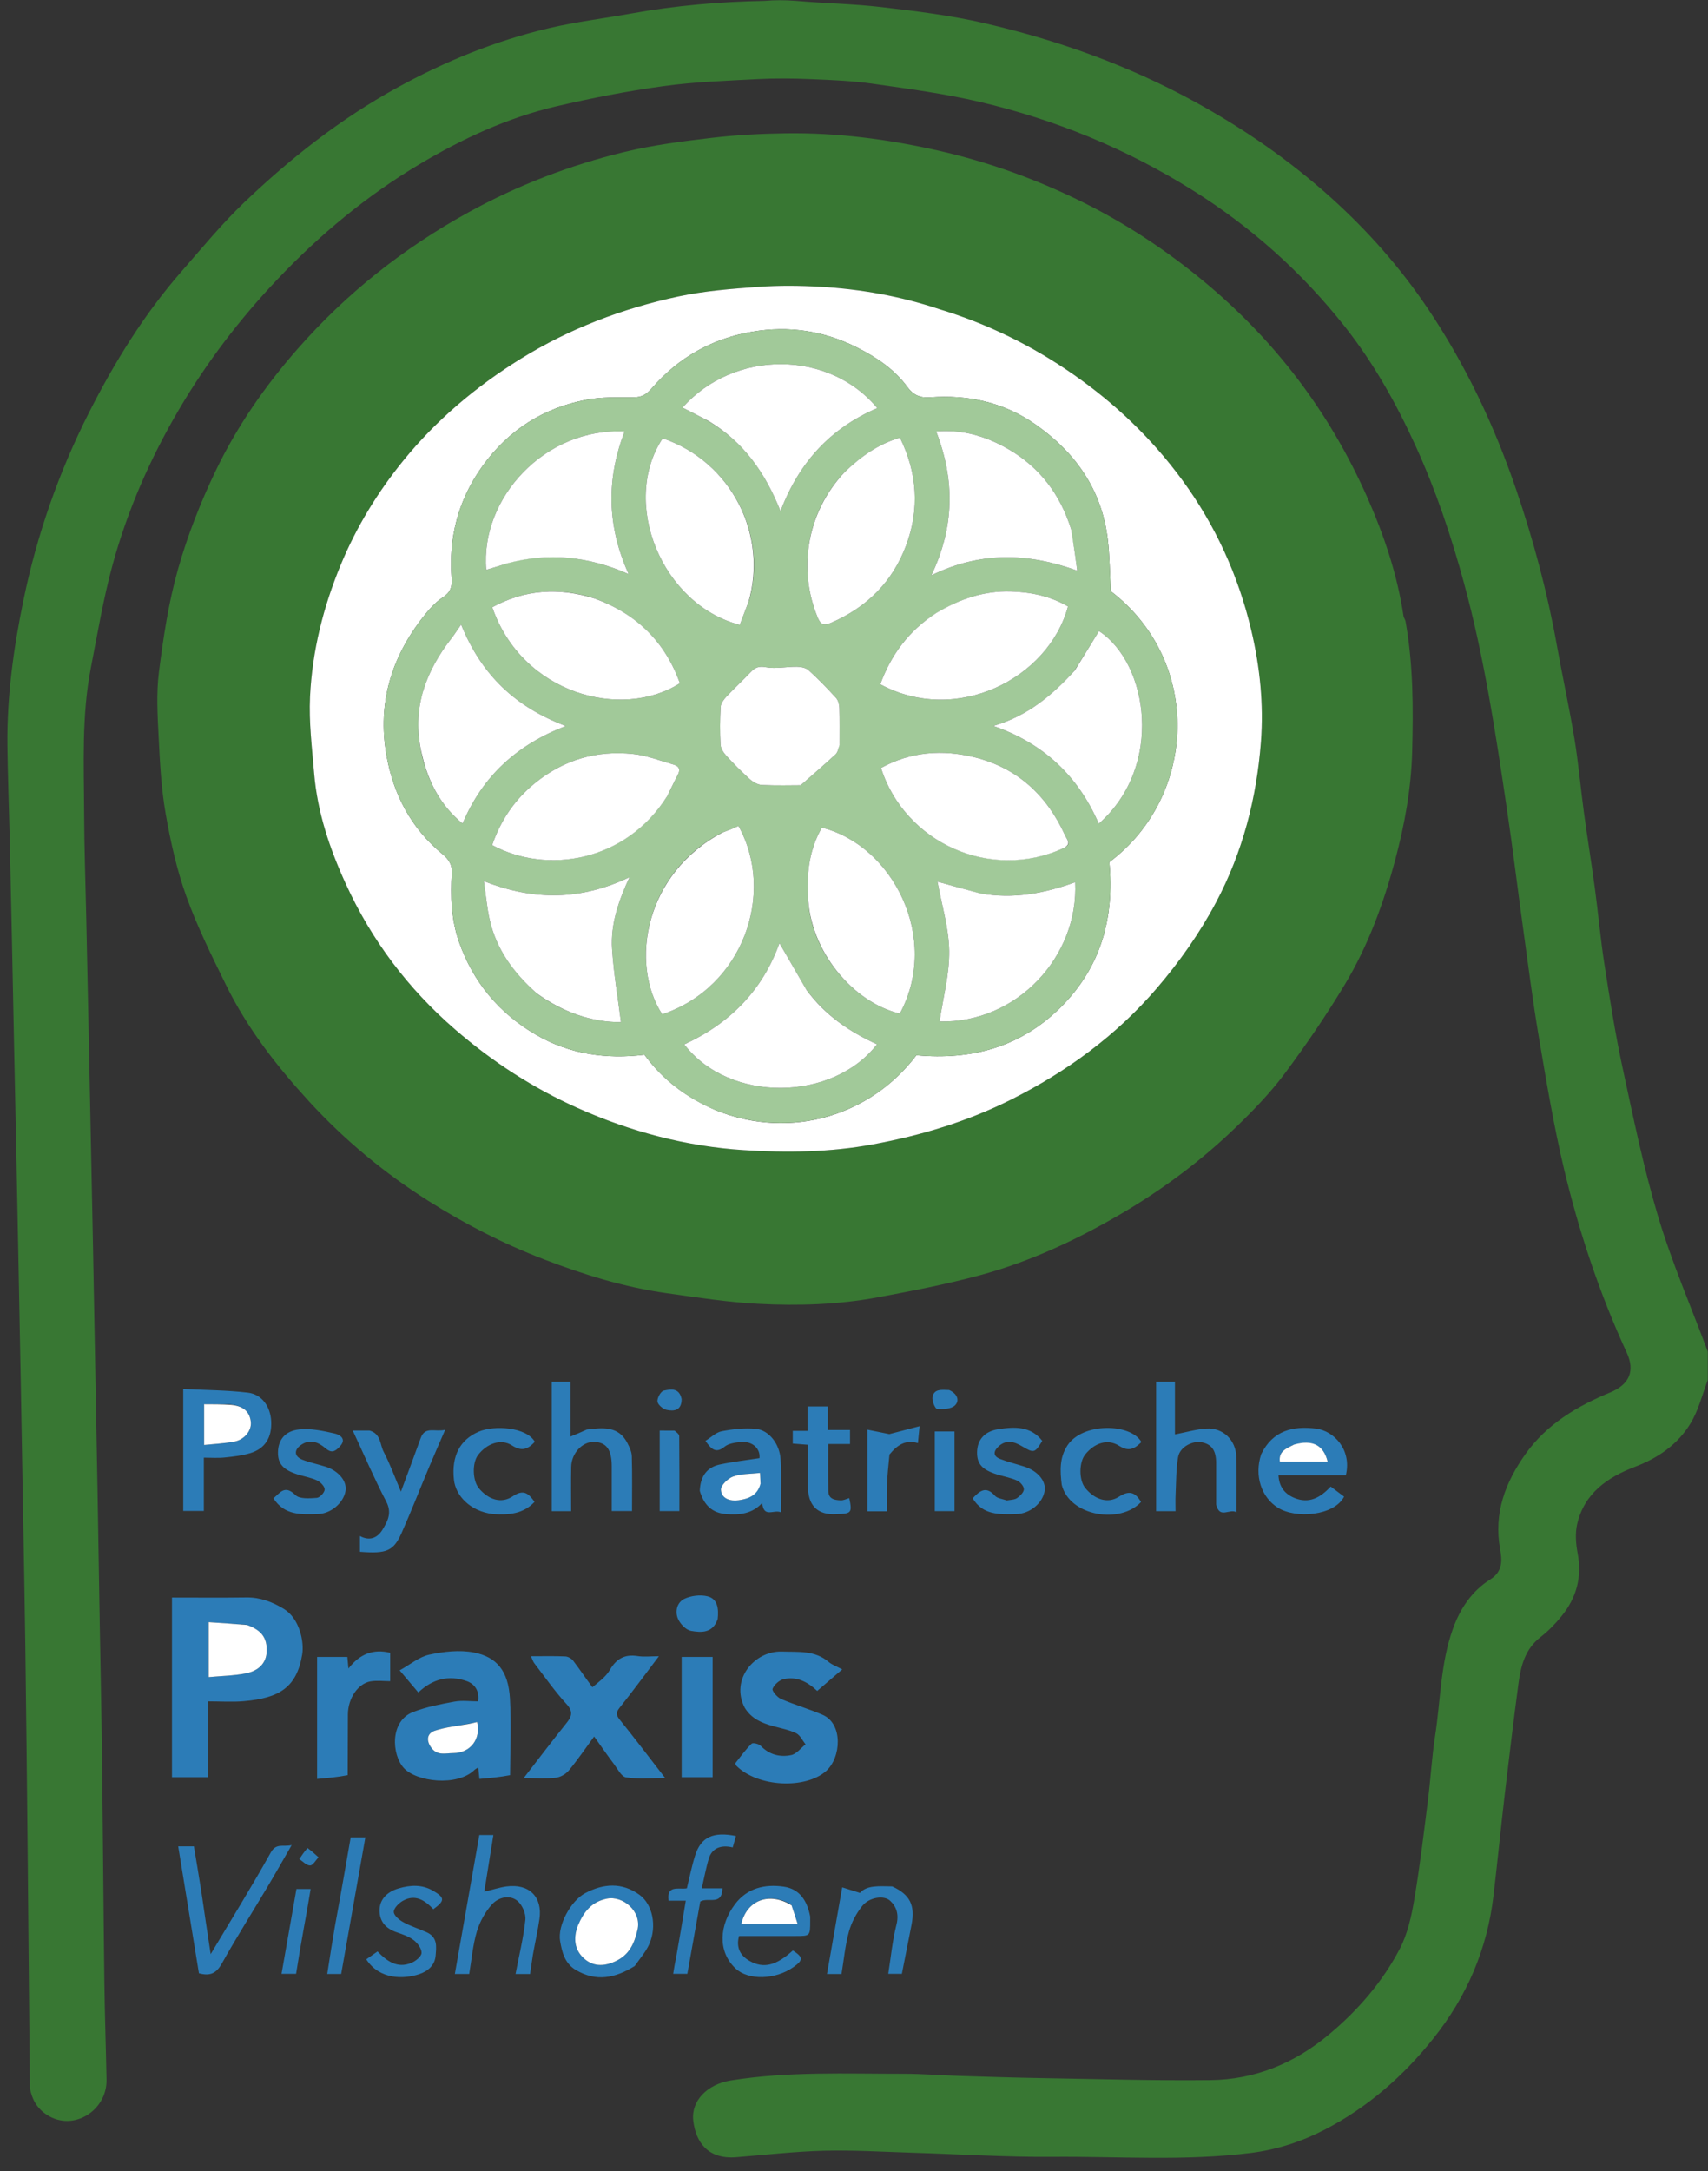
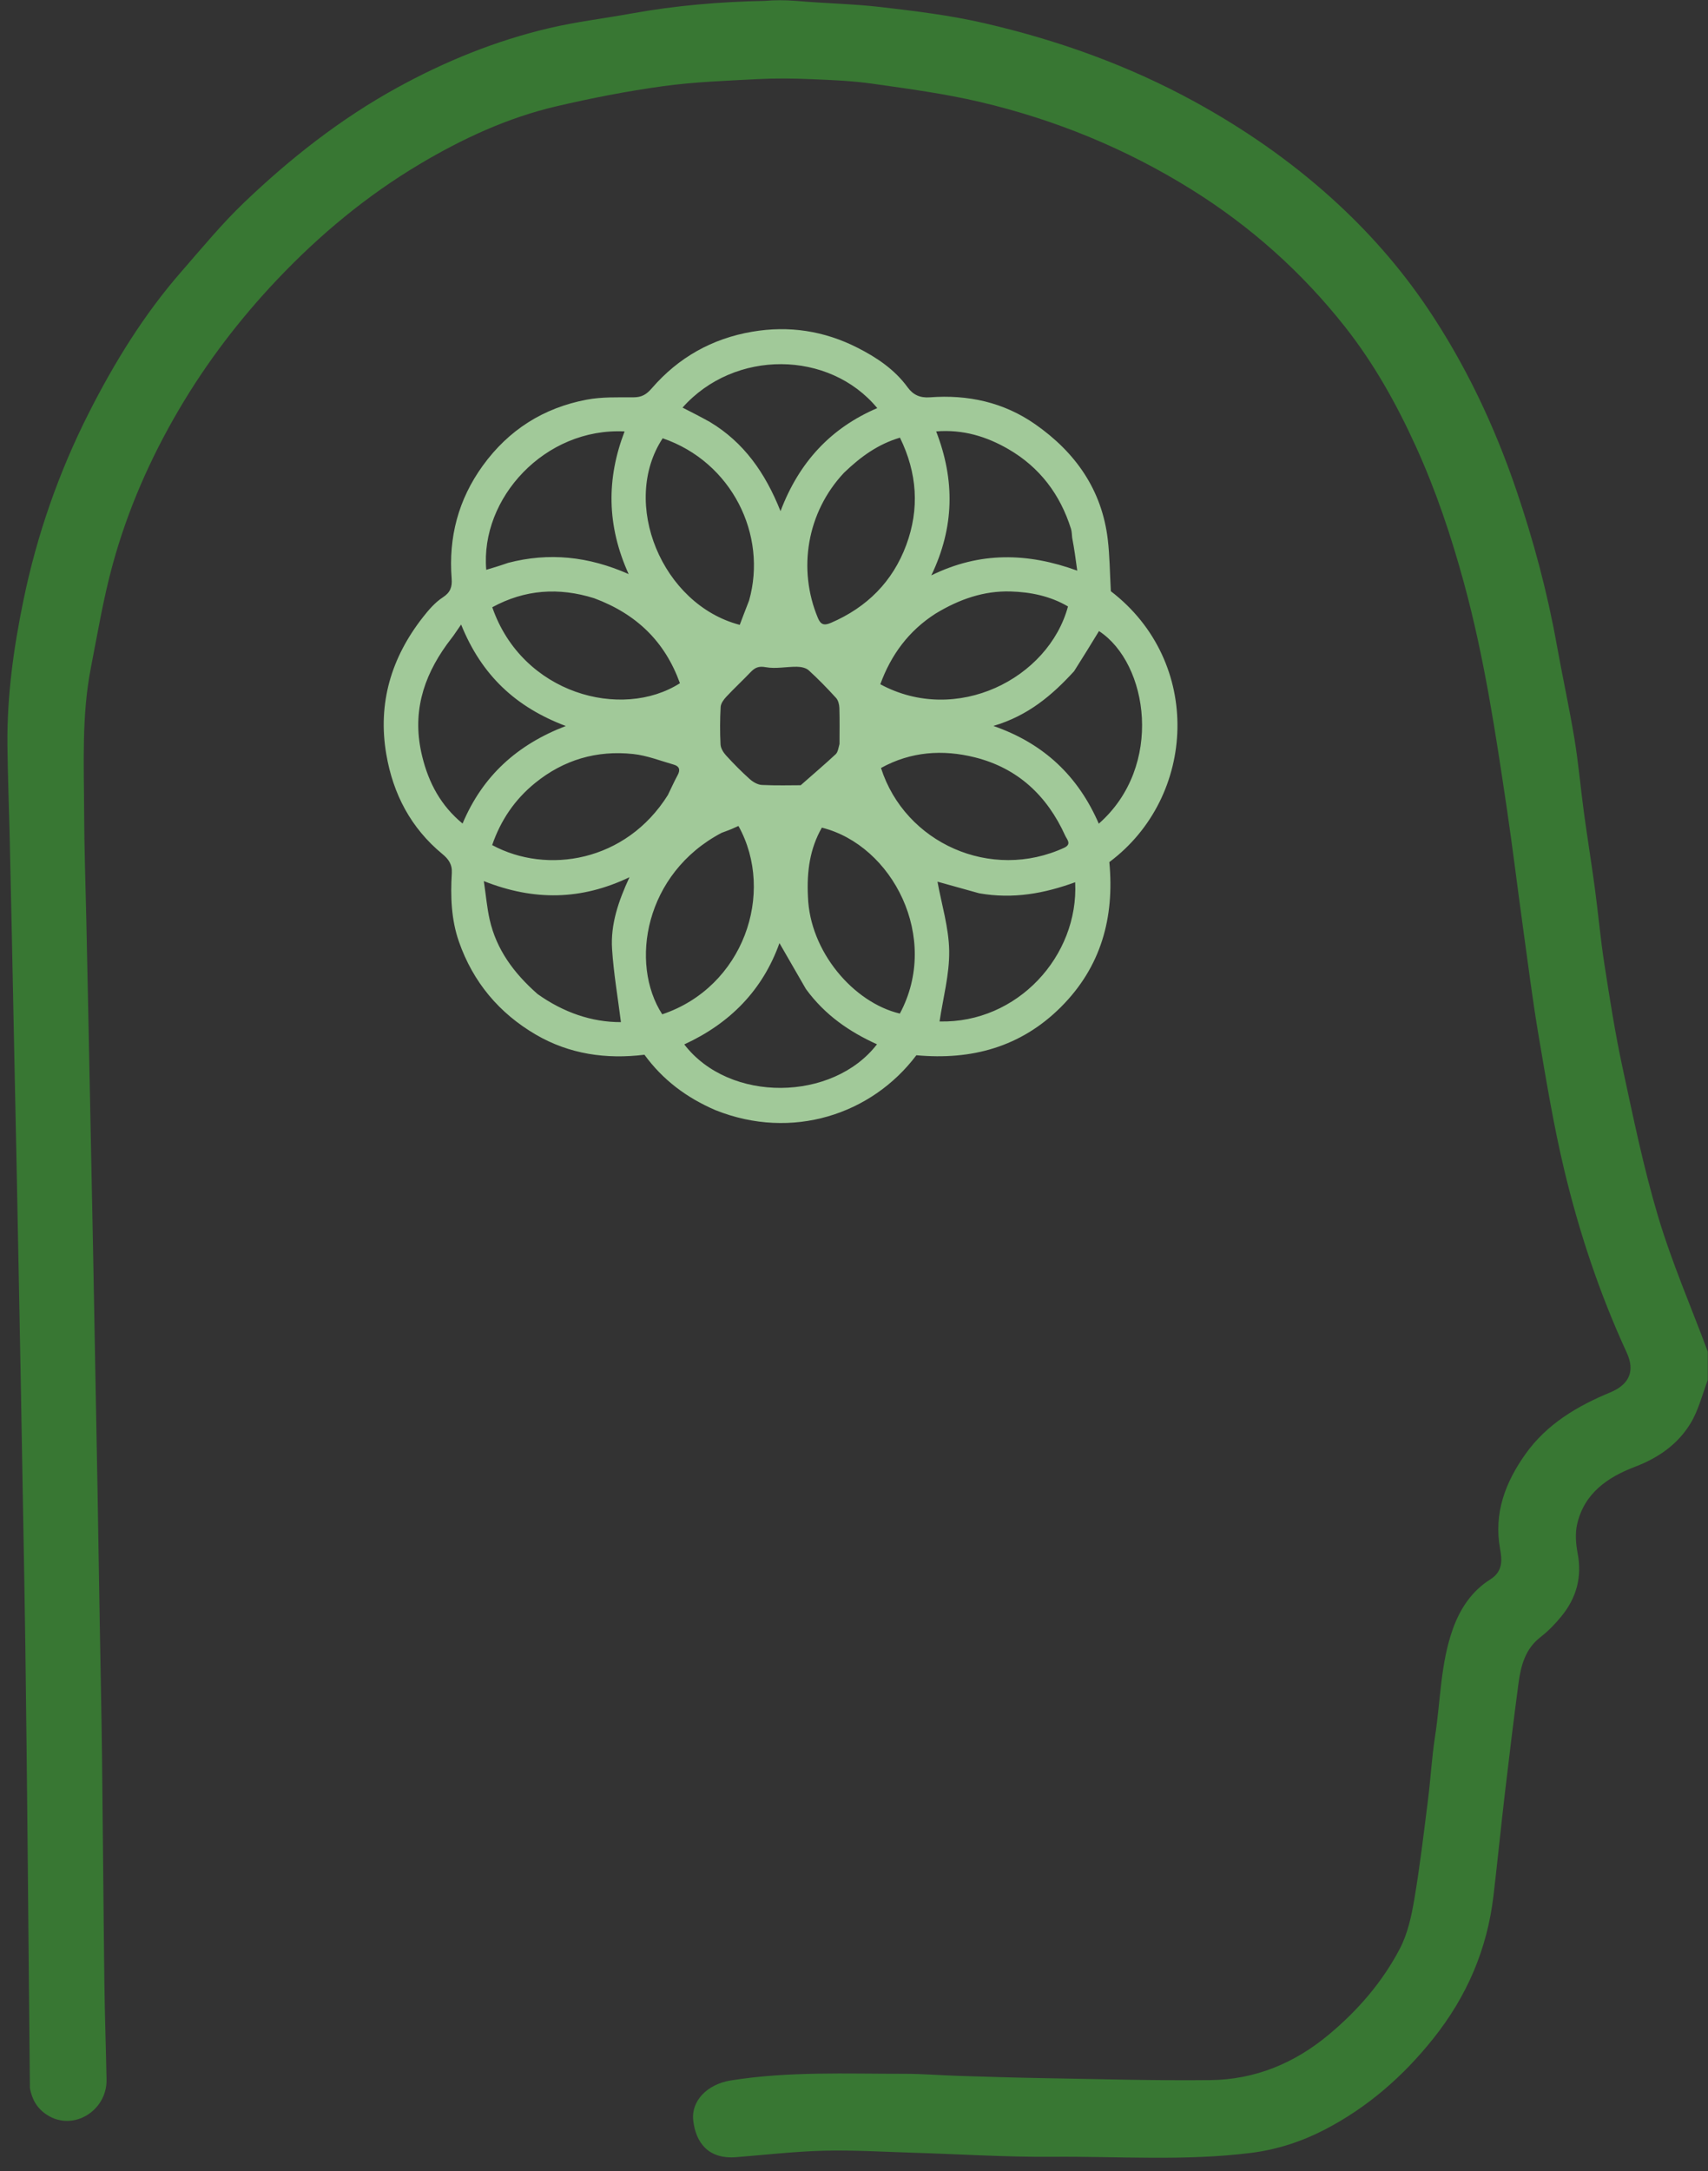
<svg xmlns="http://www.w3.org/2000/svg" width="85" height="108" viewBox="0 0 85 108">
  <rect x="0" y="0" width="85" height="108" fill="#333333" stroke="none" />
  <g fill="none" transform="translate(.368 .011)">
    <path fill="#387733" d="M84.621,68.624 C84.339,69.387 84.149,70.155 83.755,70.798 C83.119,71.84 82.144,72.511 80.987,72.951 C79.622,73.469 78.469,74.273 78.119,75.804 C78.014,76.263 78.056,76.783 78.145,77.253 C78.371,78.434 78.084,79.465 77.343,80.375 C77.034,80.755 76.684,81.118 76.298,81.416 C75.528,82.011 75.316,82.852 75.199,83.732 C74.957,85.55 74.737,87.37 74.523,89.192 C74.324,90.888 74.156,92.588 73.956,94.284 C73.643,96.936 72.638,99.282 70.964,101.381 C69.46,103.267 67.689,104.811 65.563,105.913 C64.423,106.504 63.198,106.908 61.892,107.072 C58.601,107.486 55.302,107.239 52.008,107.266 C49.668,107.285 47.327,107.131 44.986,107.061 C43.536,107.017 42.083,106.926 40.634,106.964 C39.179,107.001 37.728,107.168 36.276,107.285 C34.859,107.4 34.259,106.537 34.132,105.469 C34.015,104.487 34.828,103.657 35.998,103.469 C38.858,103.011 41.742,103.141 44.619,103.138 C45.528,103.137 46.436,103.214 47.345,103.242 C48.739,103.286 50.134,103.33 51.529,103.353 C54.308,103.399 57.087,103.483 59.865,103.452 C62.089,103.426 64.049,102.621 65.772,101.18 C67.219,99.97 68.43,98.571 69.296,96.915 C69.683,96.176 69.872,95.306 70.014,94.472 C70.293,92.83 70.487,91.173 70.696,89.52 C70.83,88.462 70.887,87.394 71.05,86.342 C71.326,84.559 71.317,82.725 71.939,81.001 C72.301,79.993 72.882,79.123 73.797,78.548 C74.427,78.152 74.387,77.594 74.284,77.027 C73.962,75.246 74.548,73.718 75.553,72.306 C76.612,70.82 78.119,69.929 79.766,69.247 C80.715,68.853 81.011,68.187 80.588,67.269 C79.238,64.339 78.221,61.29 77.473,58.161 C76.953,55.984 76.587,53.767 76.211,51.558 C75.901,49.737 75.672,47.901 75.418,46.071 C75.149,44.13 74.914,42.184 74.627,40.246 C74.065,36.458 73.494,32.668 72.483,28.969 C71.852,26.658 71.092,24.388 70.094,22.197 C69.13,20.078 68.002,18.062 66.565,16.242 C64.423,13.529 61.872,11.251 58.932,9.418 C55.663,7.379 52.138,5.937 48.398,5.059 C46.643,4.647 44.844,4.407 43.057,4.153 C42.036,4.008 40.997,3.967 39.965,3.925 C39.085,3.888 38.2,3.879 37.321,3.925 C35.755,4.008 34.18,4.062 32.629,4.276 C30.847,4.521 29.073,4.868 27.32,5.277 C24.894,5.843 22.648,6.885 20.513,8.155 C17.887,9.719 15.554,11.655 13.452,13.868 C11.565,15.854 9.913,18.017 8.522,20.386 C7.105,22.8 5.99,25.344 5.249,28.032 C4.78,29.73 4.491,31.478 4.153,33.21 C3.689,35.598 3.811,38.018 3.819,40.429 C3.825,42.161 3.888,43.892 3.925,45.623 C3.963,47.392 4.001,49.161 4.037,50.93 C4.076,52.792 4.112,54.655 4.15,56.517 C4.187,58.361 4.226,60.204 4.262,62.048 C4.301,64.06 4.337,66.072 4.374,68.084 C4.412,70.096 4.451,72.108 4.486,74.12 C4.525,76.375 4.56,78.63 4.599,80.886 C4.635,83.029 4.683,85.171 4.709,87.314 C4.754,91.066 4.779,94.818 4.826,98.569 C4.846,100.189 4.903,101.807 4.934,103.427 C4.964,104.981 3.267,106.025 1.969,105.18 C1.463,104.851 1.227,104.409 1.12,103.855 C1.113,103.818 1.12,103.78 1.119,103.742 C1.082,99.748 1.047,95.753 1.006,91.758 C0.973,88.456 0.937,85.153 0.893,81.85 C0.864,79.651 0.821,77.452 0.782,75.253 C0.746,73.148 0.709,71.042 0.67,68.937 C0.634,66.981 0.596,65.025 0.558,63.069 C0.521,61.169 0.484,59.269 0.446,57.37 C0.409,55.582 0.371,53.795 0.334,52.007 C0.296,50.163 0.26,48.32 0.221,46.476 C0.185,44.782 0.149,43.088 0.109,41.394 C0.074,39.943 0.016,38.492 0.001,37.041 C-0.023,34.602 0.312,32.194 0.805,29.817 C1.474,26.585 2.558,23.479 4.049,20.534 C5.321,18.024 6.796,15.63 8.657,13.5 C9.679,12.33 10.671,11.121 11.792,10.051 C14.089,7.857 16.576,5.903 19.377,4.361 C21.782,3.037 24.299,2.014 26.965,1.388 C28.313,1.071 29.696,0.907 31.06,0.66 C33.244,0.265 35.446,0.077 37.686,0.033 C38.196,-0.011 38.685,-0.011 39.248,0.033 C40.707,0.16 42.099,0.181 43.476,0.341 C45.198,0.541 46.932,0.753 48.618,1.142 C52.276,1.986 55.792,3.242 59.098,5.055 C61.529,6.388 63.796,7.957 65.853,9.805 C67.685,11.451 69.318,13.297 70.695,15.346 C72.571,18.137 73.998,21.155 75.083,24.335 C75.946,26.867 76.637,29.444 77.109,32.079 C77.389,33.639 77.73,35.189 77.988,36.752 C78.188,37.963 78.292,39.19 78.458,40.407 C78.63,41.675 78.836,42.939 79.006,44.208 C79.172,45.444 79.281,46.688 79.472,47.919 C79.738,49.632 80.004,51.347 80.368,53.041 C80.907,55.544 81.421,58.062 82.153,60.511 C82.834,62.789 83.788,64.985 84.621,67.217 C84.621,67.668 84.621,68.12 84.621,68.624 Z" />
-     <path fill="#387733" d="M69.578,30.883 C69.969,33.062 69.965,35.214 69.91,37.364 C69.863,39.199 69.537,41 69.062,42.773 C68.481,44.943 67.709,47.047 66.549,48.972 C65.629,50.498 64.619,51.977 63.553,53.405 C62.847,54.35 62.013,55.211 61.163,56.033 C59.419,57.719 57.484,59.162 55.386,60.386 C53.176,61.676 50.867,62.751 48.398,63.419 C46.733,63.869 45.032,64.197 43.335,64.514 C41.36,64.883 39.352,64.946 37.353,64.84 C35.837,64.759 34.327,64.524 32.82,64.313 C30.703,64.018 28.676,63.388 26.685,62.622 C24.672,61.848 22.767,60.87 20.946,59.718 C18.753,58.331 16.768,56.686 15.018,54.779 C13.409,53.024 11.944,51.145 10.887,48.996 C10.175,47.547 9.451,46.092 8.907,44.577 C8.43,43.251 8.12,41.852 7.876,40.46 C7.657,39.214 7.592,37.936 7.528,36.669 C7.473,35.585 7.406,34.482 7.542,33.412 C7.76,31.697 8.018,29.968 8.488,28.309 C8.964,26.624 9.614,24.968 10.374,23.389 C11.429,21.196 12.813,19.201 14.428,17.36 C16.868,14.577 19.716,12.327 22.952,10.547 C25.402,9.199 27.994,8.207 30.701,7.55 C32.116,7.207 33.575,7.019 35.024,6.849 C36.252,6.704 37.494,6.638 38.732,6.621 C41.297,6.584 43.818,6.912 46.327,7.48 C48.88,8.059 51.312,8.942 53.637,10.106 C55.71,11.144 57.638,12.421 59.441,13.901 C63.044,16.86 65.784,20.462 67.668,24.71 C68.508,26.605 69.172,28.569 69.479,30.634 C69.489,30.704 69.542,30.767 69.578,30.883 M46.312,15.357 C44.415,14.713 42.458,14.37 40.466,14.253 C39.439,14.193 38.401,14.183 37.376,14.257 C36.042,14.354 34.695,14.457 33.392,14.736 C30.605,15.334 27.961,16.336 25.524,17.849 C23.314,19.222 21.344,20.88 19.706,22.895 C18.428,24.467 17.374,26.188 16.592,28.076 C15.718,30.186 15.17,32.373 15.061,34.642 C15,35.909 15.16,37.19 15.266,38.461 C15.427,40.387 16.039,42.199 16.835,43.94 C18.117,46.745 19.93,49.157 22.274,51.187 C24.127,52.792 26.144,54.1 28.379,55.1 C31.017,56.281 33.782,57.01 36.647,57.195 C38.784,57.334 40.94,57.305 43.079,56.908 C45.473,56.464 47.78,55.771 49.949,54.683 C52.709,53.298 55.171,51.51 57.201,49.144 C58.339,47.818 59.334,46.406 60.15,44.87 C61.476,42.372 62.172,39.681 62.384,36.878 C62.525,35.012 62.333,33.148 61.9,31.326 C61.255,28.609 60.113,26.105 58.457,23.851 C56.951,21.799 55.135,20.064 53.043,18.609 C50.995,17.183 48.787,16.097 46.312,15.357 Z" />
-     <path fill="#2C7CB7" d="M8.19 86.521C8.19 84.151 8.19 81.838 8.19 79.45 9.445 79.45 10.669 79.462 11.894 79.445 12.582 79.436 13.177 79.662 13.755 80.012 14.541 80.49 14.777 81.648 14.671 82.284 14.401 83.912 13.543 84.453 11.762 84.605 11.192 84.654 10.614 84.613 9.986 84.613 9.986 85.273 9.986 85.884 9.986 86.495 9.986 87.111 9.986 87.726 9.986 88.385 9.402 88.385 8.835 88.385 8.19 88.385 8.19 87.794 8.19 87.185 8.19 86.521M11.883 80.802C11.266 80.759 10.649 80.717 10.018 80.674 10.018 81.612 10.018 82.476 10.018 83.406 10.655 83.347 11.264 83.337 11.852 83.224 12.536 83.092 12.883 82.681 12.904 82.139 12.93 81.464 12.658 81.08 11.883 80.802ZM25.016 88.284C24.518 88.381 24.027 88.424 23.491 88.472 23.469 88.253 23.453 88.095 23.433 87.901 23.361 87.947 23.295 87.976 23.247 88.022 22.383 88.865 20.346 88.615 19.723 87.922 19.123 87.256 19.024 85.593 20.192 85.142 20.848 84.889 21.555 84.753 22.25 84.625 22.628 84.556 23.029 84.613 23.428 84.613 23.499 84.093 23.258 83.747 22.859 83.606 21.976 83.294 21.164 83.491 20.45 84.171 20.164 83.832 19.892 83.51 19.521 83.071 20.049 82.78 20.493 82.398 20.996 82.29 21.71 82.137 22.494 82.046 23.201 82.18 24.353 82.397 24.932 83.103 25.01 84.473 25.081 85.722 25.024 86.978 25.016 88.284M22.91 85.735C22.363 85.842 21.798 85.898 21.273 86.072 20.86 86.21 20.842 86.586 21.108 86.935 21.407 87.327 21.815 87.189 22.184 87.187 23.048 87.184 23.576 86.482 23.376 85.641 23.254 85.672 23.132 85.703 22.91 85.735ZM29.114 83.911C29.431 83.643 29.78 83.396 29.976 83.059 30.303 82.496 30.714 82.259 31.36 82.36 31.684 82.41 32.022 82.368 32.423 82.368 31.744 83.263 31.119 84.114 30.461 84.938 30.259 85.191 30.309 85.321 30.493 85.549 31.229 86.46 31.936 87.395 32.734 88.426 32.022 88.426 31.392 88.487 30.786 88.394 30.557 88.359 30.37 87.977 30.188 87.735 29.859 87.299 29.549 86.849 29.2 86.361 28.766 86.951 28.379 87.523 27.94 88.051 27.79 88.232 27.52 88.387 27.289 88.412 26.792 88.467 26.285 88.429 25.694 88.429 26.427 87.483 27.107 86.584 27.814 85.705 28.086 85.366 28.176 85.129 27.823 84.745 27.242 84.112 26.746 83.399 26.22 82.715 26.156 82.631 26.127 82.521 26.056 82.368 26.659 82.368 27.212 82.354 27.763 82.378 27.899 82.384 28.072 82.482 28.157 82.592 28.479 83.013 28.773 83.457 29.114 83.911ZM36.69 84.923C35.971 83.53 37.175 82.089 38.551 82.137 39.361 82.166 40.182 82.065 40.869 82.651 41.044 82.799 41.278 82.878 41.548 83.023 40.987 83.505 40.655 83.79 40.301 84.094 39.811 83.63 39.266 83.359 38.628 83.509 38.41 83.56 38.163 83.783 38.08 83.988 38.04 84.09 38.307 84.41 38.495 84.491 39.174 84.785 39.892 84.989 40.571 85.282 41.6 85.728 41.495 87.418 40.739 88.083 39.716 88.984 37.365 88.885 36.291 87.83 36.255 87.795 36.212 87.707 36.228 87.688 36.487 87.356 36.738 87.014 37.035 86.719 37.097 86.658 37.393 86.725 37.487 86.823 37.917 87.268 38.451 87.401 39.009 87.284 39.272 87.229 39.485 86.937 39.721 86.752 39.568 86.561 39.452 86.294 39.254 86.197 38.9 86.026 38.497 85.954 38.113 85.847 37.554 85.692 37.031 85.485 36.69 84.923ZM16.936 88.284C16.438 88.381 15.948 88.424 15.413 88.472 15.413 86.414 15.413 84.426 15.413 82.402 15.905 82.402 16.401 82.402 16.919 82.402 16.934 82.558 16.948 82.713 16.973 82.979 17.543 82.248 18.208 81.995 19.05 82.197 19.05 82.636 19.05 83.078 19.05 83.61 18.727 83.61 18.392 83.564 18.073 83.619 17.442 83.73 16.952 84.466 16.946 85.258 16.939 86.249 16.943 87.24 16.936 88.284ZM8.751 73.948C8.751 72.328 8.751 70.764 8.751 69.076 9.85 69.132 10.919 69.134 11.974 69.259 12.671 69.342 13.091 69.958 13.128 70.678 13.169 71.481 12.828 72.043 12.089 72.267 11.676 72.392 11.235 72.441 10.803 72.485 10.476 72.519 10.142 72.492 9.776 72.492 9.776 73.397 9.776 74.249 9.776 75.143 9.435 75.143 9.131 75.143 8.751 75.143 8.751 74.773 8.751 74.389 8.751 73.948M11.085 69.835C10.649 69.835 10.213 69.835 9.79 69.835 9.79 70.515 9.79 71.143 9.79 71.861 10.312 71.806 10.804 71.783 11.285 71.695 11.798 71.601 12.167 71.143 12.113 70.7 12.045 70.154 11.688 69.916 11.085 69.835ZM28.836 71.094C29.64 70.994 30.417 70.913 30.853 71.763 30.959 71.968 31.069 72.201 31.075 72.424 31.1 73.318 31.085 74.214 31.085 75.147 30.752 75.147 30.447 75.147 30.076 75.147 30.076 74.406 30.076 73.665 30.076 72.923 30.075 72.093 29.814 71.729 29.202 71.708 28.619 71.687 28.071 72.269 28.058 72.951 28.045 73.676 28.055 74.401 28.055 75.155 27.719 75.155 27.426 75.155 27.089 75.155 27.089 73.032 27.089 70.894 27.089 68.716 27.376 68.716 27.681 68.716 28.027 68.716 28.027 69.6 28.027 70.491 28.027 71.441 28.321 71.32 28.56 71.222 28.836 71.094ZM60.154 74.824C60.154 74.098 60.156 73.425 60.154 72.753 60.152 72.122 59.93 71.809 59.39 71.718 59.034 71.658 58.351 71.913 58.258 72.478 58.156 73.093 58.166 73.727 58.136 74.353 58.124 74.611 58.134 74.869 58.134 75.155 57.798 75.155 57.505 75.155 57.168 75.155 57.168 73.033 57.168 70.896 57.168 68.717 57.452 68.717 57.757 68.717 58.104 68.717 58.104 69.596 58.104 70.486 58.104 71.336 58.655 71.231 59.168 71.074 59.688 71.046 60.496 71.003 61.129 71.613 61.157 72.434 61.188 73.326 61.164 74.221 61.164 75.207 60.811 75.007 60.333 75.56 60.154 74.824ZM62.399 72.316C62.978 71.128 63.993 70.907 65.122 71.047 66.019 71.157 66.914 72.099 66.609 73.368 65.503 73.368 64.387 73.368 63.256 73.368 63.288 73.935 63.561 74.291 64.038 74.491 64.782 74.802 65.349 74.476 65.855 73.929 66.088 74.105 66.305 74.268 66.521 74.43 66.033 75.385 64.123 75.544 63.226 74.981 62.413 74.469 62.035 73.394 62.399 72.316M63.986 71.861C63.649 72.036 63.258 72.167 63.323 72.691 64.12 72.691 64.909 72.691 65.703 72.691 65.504 71.865 64.944 71.576 63.986 71.861ZM34.457 74.144C34.483 73.433 34.8 72.971 35.46 72.831 36.104 72.694 36.76 72.62 37.427 72.516 37.484 72.04 37.067 71.647 36.468 71.715 36.201 71.745 35.887 71.787 35.693 71.946 35.266 72.296 35.037 72.085 34.739 71.657 35.011 71.49 35.261 71.233 35.55 71.178 36.107 71.072 36.693 71.006 37.254 71.06 37.894 71.122 38.433 71.806 38.479 72.573 38.531 73.425 38.491 74.283 38.491 75.208 38.14 75.056 37.632 75.516 37.565 74.742 37.065 75.29 36.437 75.348 35.776 75.299 35.065 75.247 34.661 74.841 34.457 74.144M37.482 73.734C37.474 73.592 37.467 73.45 37.455 73.251 36.974 73.306 36.514 73.285 36.114 73.431 35.854 73.525 35.499 73.871 35.51 74.088 35.532 74.546 35.996 74.665 36.389 74.609 36.863 74.543 37.329 74.384 37.482 73.734ZM18.027 71.145C18.595 71.305 18.535 71.839 18.724 72.199 19.05 72.821 19.289 73.489 19.584 74.182 19.927 73.256 20.256 72.388 20.57 71.514 20.786 70.912 21.285 71.231 21.786 71.106 21.496 71.778 21.237 72.362 20.99 72.95 20.532 74.044 20.102 75.149 19.62 76.232 19.215 77.142 18.873 77.277 17.544 77.173 17.544 76.932 17.544 76.687 17.544 76.389 18.044 76.659 18.425 76.467 18.661 76.084 18.916 75.668 19.151 75.247 18.857 74.683 18.266 73.55 17.76 72.372 17.188 71.145 17.481 71.145 17.73 71.145 18.027 71.145ZM9.648 94.053C9.801 95.108 9.953 96.113 10.116 97.186 11.145 95.462 12.166 93.818 13.108 92.131 13.377 91.648 13.716 91.863 14.147 91.764 13.726 92.492 13.357 93.147 12.972 93.793 12.205 95.081 11.401 96.348 10.67 97.656 10.403 98.133 10.1 98.291 9.532 98.138 9.194 96.068 8.85 93.966 8.5 91.825 8.785 91.825 9.003 91.825 9.281 91.825 9.401 92.535 9.524 93.269 9.648 94.053ZM33.555 86.072C33.555 84.823 33.555 83.63 33.555 82.403 34.083 82.403 34.576 82.403 35.097 82.403 35.097 84.391 35.097 86.365 35.097 88.384 34.618 88.384 34.126 88.384 33.555 88.384 33.555 87.644 33.555 86.886 33.555 86.072ZM26.153 97.21C26.103 97.563 26.056 97.868 26.01 98.175 25.747 98.175 25.527 98.175 25.288 98.175 25.463 97.261 25.683 96.374 25.778 95.474 25.811 95.167 25.614 94.716 25.37 94.526 24.972 94.214 24.428 94.371 24.122 94.705 23.78 95.08 23.509 95.573 23.363 96.06 23.161 96.736 23.104 97.455 22.982 98.171 22.734 98.171 22.515 98.171 22.268 98.171 22.674 95.867 23.079 93.575 23.487 91.26 23.719 91.26 23.937 91.26 24.186 91.26 24.04 92.17 23.894 93.075 23.733 94.082 24.176 93.974 24.498 93.867 24.828 93.821 25.972 93.665 26.637 94.345 26.479 95.439 26.396 96.017 26.266 96.588 26.153 97.21ZM39.952 95.318C39.952 95.424 39.952 95.48 39.952 95.536 39.951 96.285 39.951 96.285 39.229 96.285 38.296 96.285 37.363 96.285 36.409 96.285 36.26 96.856 36.463 97.251 36.924 97.517 37.623 97.92 38.261 97.76 39.09 97.003 39.608 97.342 39.612 97.481 39.119 97.831 38.229 98.461 36.879 98.502 36.24 97.902 35.317 97.035 35.445 95.722 36.205 94.708 36.814 93.897 37.695 93.693 38.639 93.83 39.428 93.945 39.801 94.527 39.952 95.318M39 94.72C37.906 94.068 36.785 94.509 36.52 95.701 37.428 95.701 38.336 95.701 39.331 95.701 39.227 95.369 39.137 95.083 39 94.72ZM31.218 97.778C30.253 98.379 29.303 98.574 28.292 97.976 27.731 97.645 27.602 97.085 27.506 96.531 27.373 95.766 28.032 94.535 28.756 94.152 29.663 93.672 30.582 93.604 31.456 94.235 32.11 94.708 32.337 95.804 31.939 96.697 31.77 97.075 31.481 97.4 31.218 97.778M28.39 95.809C28.149 96.395 28.227 96.965 28.675 97.382 29.117 97.794 29.654 97.818 30.244 97.548 30.95 97.227 31.197 96.662 31.358 95.976 31.574 95.051 30.626 94.269 29.84 94.426 29.079 94.579 28.686 95.073 28.39 95.809ZM49.739 74.619C49.943 74.584 50.13 74.586 50.254 74.497 50.402 74.392 50.587 74.21 50.587 74.061 50.587 73.913 50.405 73.701 50.252 73.632 49.94 73.49 49.591 73.431 49.26 73.329 48.507 73.095 48.247 72.803 48.257 72.215 48.268 71.626 48.607 71.184 49.317 71.076 50.103 70.955 50.923 70.908 51.501 71.657 51.135 72.263 51.09 72.28 50.496 71.926 50.103 71.692 49.715 71.58 49.333 71.926 49.072 72.163 49.031 72.413 49.409 72.559 49.797 72.708 50.206 72.807 50.604 72.934 51.273 73.149 51.695 73.652 51.621 74.136 51.525 74.76 50.885 75.284 50.204 75.298 49.385 75.314 48.553 75.366 48.039 74.514 48.374 74.161 48.692 73.869 49.145 74.386 49.263 74.52 49.508 74.542 49.739 74.619ZM16.526 71.956C16.282 72.214 16.112 72.266 15.822 72.018 15.489 71.732 15.063 71.542 14.612 71.86 14.255 72.111 14.27 72.43 14.678 72.592 15.048 72.739 15.445 72.816 15.826 72.937 16.49 73.148 16.911 73.665 16.827 74.152 16.724 74.751 16.091 75.281 15.451 75.297 14.63 75.317 13.793 75.378 13.24 74.513 13.566 74.251 13.795 73.817 14.335 74.352 14.54 74.556 15.038 74.517 15.396 74.492 15.547 74.482 15.786 74.225 15.79 74.075 15.795 73.925 15.585 73.708 15.418 73.627 15.126 73.487 14.793 73.434 14.479 73.337 13.733 73.108 13.458 72.805 13.465 72.228 13.473 71.628 13.798 71.169 14.513 71.09 15.095 71.025 15.712 71.159 16.293 71.292 16.453 71.329 16.956 71.52 16.526 71.956ZM52.47 73.842C52.386 73.143 52.354 72.502 52.748 71.893 53.497 70.733 55.903 70.773 56.436 71.716 56.112 72.03 55.826 72.223 55.33 71.905 54.755 71.536 54.108 71.757 53.642 72.329 53.326 72.719 53.32 73.597 53.633 73.99 54.088 74.564 54.752 74.801 55.319 74.434 55.852 74.089 56.14 74.233 56.418 74.694 55.402 75.808 52.864 75.416 52.47 73.842ZM24.166 75.298C23.007 75.157 22.308 74.364 22.223 73.599 22.092 72.41 22.523 71.6 23.454 71.2 24.232 70.864 25.836 70.972 26.249 71.704 25.915 72.06 25.616 72.209 25.108 71.882 24.56 71.528 23.858 71.791 23.425 72.357 23.122 72.752 23.145 73.634 23.467 74.018 23.941 74.584 24.585 74.797 25.156 74.41 25.695 74.043 25.945 74.28 26.235 74.691 25.682 75.284 24.968 75.353 24.166 75.298ZM44.034 93.818C44.923 94.224 45.183 94.766 44.995 95.724 44.837 96.529 44.678 97.333 44.514 98.165 44.298 98.165 44.081 98.165 43.837 98.165 43.966 97.352 44.041 96.522 44.244 95.724 44.371 95.223 44.255 94.833 43.934 94.534 43.62 94.24 42.89 94.358 42.547 94.784 42.248 95.154 42.006 95.611 41.879 96.069 41.692 96.749 41.628 97.463 41.51 98.174 41.246 98.174 41.027 98.174 40.787 98.174 41.035 96.765 41.28 95.371 41.545 93.864 41.837 93.955 42.08 94.031 42.429 94.141 42.763 93.752 43.38 93.805 44.034 93.818ZM41.297 75.298C40.272 75.375 39.834 74.823 39.839 73.901 39.843 73.23 39.84 72.56 39.84 71.852 39.577 71.831 39.345 71.812 39.084 71.791 39.084 71.582 39.084 71.389 39.084 71.159 39.324 71.159 39.543 71.159 39.819 71.159 39.819 70.744 39.819 70.362 39.819 69.945 40.18 69.945 40.485 69.945 40.83 69.945 40.83 70.322 40.83 70.69 40.83 71.117 41.209 71.117 41.553 71.117 41.934 71.117 41.934 71.368 41.934 71.561 41.934 71.812 41.592 71.812 41.247 71.812 40.85 71.812 40.85 72.63 40.842 73.391 40.854 74.152 40.86 74.557 41.177 74.604 41.479 74.614 41.616 74.618 41.755 74.543 41.896 74.503 42.047 75.225 42.006 75.281 41.297 75.298ZM20.846 96.089C21.43 96.342 21.344 96.83 21.311 97.258 21.274 97.747 20.919 98.041 20.491 98.183 19.728 98.436 18.521 98.465 17.86 97.444 18.037 97.32 18.215 97.195 18.42 97.052 18.885 97.534 19.407 97.915 20.108 97.619 20.319 97.531 20.602 97.304 20.611 97.128 20.621 96.918 20.415 96.64 20.225 96.493 19.986 96.308 19.676 96.204 19.383 96.103 18.86 95.924 18.528 95.598 18.52 95.027 18.512 94.502 18.856 94.095 19.474 93.915 20.05 93.747 20.629 93.711 21.182 94.032 21.773 94.376 21.785 94.526 21.198 94.951 20.781 94.51 20.292 94.182 19.671 94.539 19.472 94.654 19.223 94.906 19.229 95.088 19.234 95.267 19.505 95.489 19.709 95.601 20.057 95.791 20.443 95.91 20.846 96.089ZM33.297 97.252C33.465 96.327 33.61 95.444 33.76 94.526 33.483 94.526 33.203 94.526 32.907 94.526 32.793 93.721 33.419 93.984 33.814 93.912 33.949 93.367 34.056 92.816 34.224 92.284 34.512 91.365 35.121 91.081 36.256 91.309 36.203 91.5 36.15 91.69 36.097 91.879 35.501 91.735 35.063 91.921 34.908 92.429 34.765 92.896 34.68 93.381 34.556 93.913 34.895 93.913 35.203 93.913 35.586 93.913 35.56 94.805 34.874 94.334 34.481 94.571 34.278 95.709 34.06 96.924 33.838 98.166 33.612 98.166 33.378 98.166 33.133 98.166 33.182 97.862 33.228 97.579 33.297 97.252ZM43.897 72.336C43.843 72.873 43.793 73.367 43.772 73.863 43.754 74.287 43.768 74.712 43.768 75.16 43.422 75.16 43.129 75.16 42.797 75.16 42.797 73.846 42.797 72.531 42.797 71.1 43.135 71.168 43.452 71.232 43.89 71.321 44.26 71.224 44.809 71.081 45.396 70.927 45.359 71.299 45.335 71.533 45.312 71.769 44.699 71.58 44.28 71.867 43.897 72.336ZM16.305 95.764C16.58 94.282 16.83 92.843 17.085 91.377 17.328 91.377 17.562 91.377 17.815 91.377 17.413 93.647 17.013 95.903 16.611 98.171 16.377 98.171 16.195 98.171 15.918 98.171 16.04 97.376 16.161 96.591 16.305 95.764ZM47.135 72.605C47.135 73.48 47.135 74.299 47.135 75.151 46.793 75.151 46.488 75.151 46.153 75.151 46.153 73.837 46.153 72.535 46.153 71.189 46.448 71.189 46.753 71.189 47.135 71.189 47.135 71.63 47.135 72.09 47.135 72.605ZM33.199 71.146C33.315 71.238 33.433 71.329 33.434 71.42 33.446 72.651 33.442 73.883 33.442 75.149 33.104 75.149 32.798 75.149 32.462 75.149 32.462 73.825 32.462 72.509 32.462 71.145 32.707 71.145 32.927 71.145 33.199 71.146ZM35.348 80.519C35.104 81.233 34.527 81.197 34.017 81.106 33.772 81.062 33.494 80.772 33.38 80.524 33.205 80.145 33.324 79.686 33.695 79.511 34.031 79.354 34.492 79.298 34.848 79.39 35.35 79.519 35.402 80.006 35.348 80.519ZM14.734 95.99C14.597 96.736 14.484 97.439 14.367 98.164 14.136 98.164 13.94 98.164 13.643 98.164 13.894 96.74 14.139 95.348 14.385 93.946 14.646 93.946 14.865 93.946 15.091 93.946 14.978 94.624 14.868 95.285 14.734 95.99ZM46.864 69.128C47.265 69.3 47.404 69.645 47.16 69.889 46.976 70.074 46.564 70.093 46.264 70.065 46.165 70.056 46.002 69.654 46.04 69.466 46.122 69.06 46.501 69.117 46.864 69.128ZM33.554 69.583C33.548 70.159 33.168 70.19 32.81 70.116 32.627 70.078 32.371 69.861 32.352 69.701 32.331 69.525 32.516 69.19 32.664 69.158 33.001 69.083 33.438 68.998 33.554 69.583ZM14.937 91.909C15.149 92.063 15.316 92.217 15.484 92.371 15.344 92.515 15.208 92.773 15.065 92.776 14.888 92.781 14.707 92.575 14.527 92.46 14.649 92.276 14.77 92.093 14.937 91.909Z" />
-     <path fill="#FFF" d="M46.357 15.361C48.787 16.097 50.995 17.183 53.043 18.609 55.135 20.064 56.951 21.799 58.457 23.851 60.113 26.105 61.255 28.609 61.9 31.326 62.333 33.148 62.525 35.012 62.384 36.878 62.172 39.681 61.476 42.372 60.15 44.87 59.334 46.406 58.339 47.818 57.201 49.144 55.171 51.51 52.709 53.298 49.949 54.683 47.78 55.771 45.473 56.464 43.079 56.908 40.94 57.305 38.784 57.334 36.647 57.195 33.782 57.01 31.017 56.281 28.379 55.1 26.144 54.1 24.127 52.792 22.274 51.187 19.93 49.157 18.117 46.745 16.835 43.94 16.039 42.199 15.427 40.387 15.266 38.461 15.16 37.19 15 35.909 15.061 34.642 15.17 32.373 15.718 30.186 16.592 28.076 17.374 26.188 18.428 24.467 19.706 22.895 21.344 20.88 23.314 19.222 25.524 17.849 27.961 16.336 30.605 15.334 33.392 14.736 34.695 14.457 36.042 14.354 37.376 14.257 38.401 14.183 39.439 14.193 40.466 14.253 42.458 14.37 44.415 14.713 46.357 15.361M35.285 55.223C39.045 56.726 43.011 55.429 45.236 52.476 47.98 52.729 50.426 52.073 52.421 50.087 54.43 48.086 55.1 45.627 54.839 42.869 59.188 39.625 59.502 32.912 54.914 29.396 54.863 28.481 54.859 27.648 54.762 26.827 54.47 24.345 53.147 22.483 51.141 21.085 49.574 19.993 47.795 19.609 45.907 19.752 45.417 19.789 45.071 19.626 44.803 19.257 44.152 18.362 43.255 17.766 42.298 17.281 40.649 16.445 38.894 16.174 37.061 16.489 35.064 16.831 33.393 17.774 32.075 19.296 31.795 19.62 31.561 19.751 31.154 19.752 30.374 19.755 29.578 19.725 28.819 19.87 26.678 20.278 24.946 21.371 23.656 23.154 22.437 24.84 21.949 26.715 22.109 28.773 22.14 29.174 22.051 29.455 21.67 29.701 21.287 29.95 20.967 30.321 20.681 30.686 19.105 32.696 18.422 34.959 18.856 37.504 19.195 39.485 20.078 41.173 21.648 42.468 21.947 42.715 22.143 42.978 22.117 43.413 22.047 44.567 22.085 45.722 22.471 46.827 23.172 48.838 24.474 50.386 26.297 51.45 27.963 52.423 29.802 52.686 31.703 52.451 32.615 53.7 33.798 54.59 35.285 55.223ZM11.928 80.814C12.658 81.08 12.93 81.464 12.904 82.139 12.883 82.681 12.536 83.092 11.852 83.224 11.264 83.337 10.655 83.347 10.018 83.406 10.018 82.476 10.018 81.612 10.018 80.674 10.649 80.717 11.266 80.759 11.928 80.814ZM22.96 85.735C23.132 85.703 23.254 85.672 23.376 85.641 23.576 86.482 23.048 87.184 22.184 87.187 21.815 87.189 21.407 87.327 21.108 86.935 20.842 86.586 20.86 86.21 21.273 86.072 21.798 85.898 22.363 85.842 22.96 85.735ZM11.123 69.865C11.688 69.916 12.045 70.154 12.113 70.7 12.167 71.143 11.798 71.601 11.285 71.695 10.804 71.783 10.312 71.806 9.79 71.861 9.79 71.143 9.79 70.515 9.79 69.835 10.213 69.835 10.649 69.835 11.123 69.865ZM64.027 71.843C64.944 71.576 65.504 71.865 65.703 72.691 64.909 72.691 64.12 72.691 63.323 72.691 63.258 72.167 63.649 72.036 64.027 71.843ZM37.48 73.781C37.329 74.384 36.863 74.543 36.389 74.609 35.996 74.665 35.532 74.546 35.51 74.088 35.499 73.871 35.854 73.525 36.114 73.431 36.514 73.285 36.974 73.306 37.455 73.251 37.467 73.45 37.474 73.592 37.48 73.781ZM39.024 94.758C39.137 95.083 39.227 95.369 39.331 95.701 38.336 95.701 37.428 95.701 36.52 95.701 36.785 94.509 37.906 94.068 39.024 94.758ZM28.394 95.764C28.686 95.073 29.079 94.579 29.84 94.426 30.626 94.269 31.574 95.051 31.358 95.976 31.197 96.662 30.95 97.227 30.244 97.548 29.654 97.818 29.117 97.794 28.675 97.382 28.227 96.965 28.149 96.395 28.394 95.764Z" />
    <path fill="#A1C999" d="M35.244,55.21 C33.798,54.59 32.615,53.7 31.703,52.451 C29.802,52.686 27.963,52.423 26.297,51.45 C24.474,50.386 23.172,48.838 22.471,46.827 C22.085,45.722 22.047,44.567 22.117,43.413 C22.143,42.978 21.947,42.715 21.648,42.468 C20.078,41.173 19.195,39.485 18.856,37.504 C18.422,34.959 19.105,32.696 20.681,30.686 C20.967,30.321 21.287,29.95 21.67,29.701 C22.051,29.455 22.14,29.174 22.109,28.773 C21.949,26.715 22.437,24.84 23.656,23.154 C24.946,21.371 26.678,20.278 28.819,19.87 C29.578,19.725 30.374,19.755 31.154,19.752 C31.561,19.751 31.795,19.62 32.075,19.296 C33.393,17.774 35.064,16.831 37.061,16.489 C38.894,16.174 40.649,16.445 42.298,17.281 C43.255,17.766 44.152,18.362 44.803,19.257 C45.071,19.626 45.417,19.789 45.907,19.752 C47.795,19.609 49.574,19.993 51.141,21.085 C53.147,22.483 54.47,24.345 54.762,26.827 C54.859,27.648 54.863,28.481 54.914,29.396 C59.502,32.912 59.188,39.625 54.839,42.869 C55.1,45.627 54.43,48.086 52.421,50.087 C50.426,52.073 47.98,52.729 45.236,52.476 C43.011,55.429 39.045,56.726 35.244,55.21 M46.185,30.513 C44.858,31.363 43.976,32.556 43.441,34.023 C47.231,36.072 51.812,33.745 52.781,30.154 C51.901,29.636 50.92,29.437 49.924,29.408 C48.602,29.37 47.381,29.787 46.185,30.513 M35.545,41.413 C31.718,43.425 30.951,47.907 32.588,50.44 C36.628,49.089 38.235,44.409 36.382,41.072 C36.269,41.123 36.154,41.177 36.036,41.226 C35.9,41.282 35.762,41.333 35.545,41.413 M29.199,29.744 C27.444,29.195 25.755,29.308 24.13,30.193 C25.621,34.509 30.573,35.819 33.469,33.972 C32.73,31.919 31.327,30.534 29.199,29.744 M36.909,29.863 C37.836,26.603 36.055,22.968 32.611,21.789 C30.494,25.008 32.576,30.062 36.446,31.069 C36.586,30.699 36.728,30.323 36.909,29.863 M41.635,23.503 C39.781,25.475 39.323,28.309 40.336,30.728 C40.471,31.049 40.633,31.12 40.981,30.97 C42.776,30.199 44.057,28.919 44.732,27.099 C45.398,25.304 45.281,23.518 44.419,21.758 C43.329,22.081 42.471,22.7 41.635,23.503 M39.84,44.584 C39.926,47.312 42.104,49.857 44.414,50.404 C46.441,46.628 44.042,42.029 40.532,41.155 C39.944,42.187 39.776,43.307 39.84,44.584 M32.87,39.532 C33.031,39.201 33.182,38.864 33.357,38.541 C33.499,38.279 33.44,38.101 33.165,38.022 C32.494,37.83 31.828,37.566 31.142,37.493 C29.331,37.298 27.683,37.78 26.259,38.937 C25.247,39.758 24.547,40.796 24.125,42.023 C26.855,43.498 30.785,42.859 32.87,39.532 M52.616,42.145 C52.968,41.963 52.726,41.739 52.641,41.551 C51.743,39.567 50.283,38.196 48.153,37.661 C46.546,37.258 44.961,37.369 43.475,38.188 C44.67,41.921 48.949,43.848 52.616,42.145 M26.382,49.43 C27.666,50.345 29.085,50.836 30.533,50.829 C30.379,49.6 30.17,48.401 30.092,47.193 C30.012,45.965 30.409,44.808 30.959,43.621 C28.566,44.764 26.219,44.808 23.71,43.815 C23.817,44.536 23.868,45.141 24,45.727 C24.336,47.215 25.195,48.384 26.382,49.43 M52.989,26.734 C52.971,26.587 52.975,26.433 52.931,26.294 C52.393,24.579 51.371,23.229 49.814,22.328 C48.731,21.702 47.562,21.339 46.221,21.447 C47.161,23.87 47.13,26.215 45.98,28.608 C48.395,27.422 50.765,27.473 53.242,28.373 C53.165,27.801 53.099,27.311 52.989,26.734 M24.924,27.984 C26.939,27.461 28.9,27.652 30.917,28.544 C29.821,26.125 29.812,23.796 30.715,21.448 C26.754,21.251 23.523,24.768 23.831,28.331 C24.172,28.229 24.508,28.129 24.924,27.984 M48.359,44.42 C47.627,44.216 46.895,44.012 46.287,43.843 C46.492,44.978 46.852,46.131 46.869,47.288 C46.885,48.457 46.563,49.631 46.39,50.796 C50.263,50.889 53.321,47.538 53.139,43.871 C51.616,44.423 50.069,44.722 48.359,44.42 M20.648,37.631 C20.969,38.931 21.568,40.06 22.652,40.952 C23.65,38.583 25.367,37.029 27.789,36.1 C25.296,35.16 23.598,33.576 22.58,31.053 C22.41,31.3 22.306,31.456 22.197,31.609 C22.088,31.758 21.972,31.902 21.864,32.051 C20.673,33.705 20.119,35.501 20.648,37.631 M34.954,20.974 C36.646,21.987 37.715,23.504 38.475,25.414 C39.395,22.983 40.972,21.278 43.29,20.288 C40.9,17.4 36.18,17.356 33.599,20.263 C34.032,20.483 34.462,20.701 34.954,20.974 M53.087,33.372 C52,34.564 50.795,35.589 49.069,36.097 C51.602,36.976 53.295,38.612 54.314,40.958 C57.566,38.104 56.778,32.981 54.324,31.378 C53.931,32.022 53.536,32.667 53.087,33.372 M39.74,49.183 C39.295,48.412 38.851,47.641 38.422,46.898 C37.588,49.237 35.962,50.891 33.685,51.937 C35.938,54.868 41.083,54.777 43.276,51.931 C41.901,51.308 40.687,50.479 39.74,49.183 M41.411,36.993 C41.411,36.395 41.423,35.796 41.404,35.198 C41.398,35.03 41.347,34.822 41.239,34.704 C40.803,34.226 40.352,33.76 39.873,33.326 C39.737,33.203 39.49,33.156 39.294,33.153 C38.775,33.146 38.239,33.267 37.741,33.175 C37.375,33.107 37.194,33.204 36.978,33.43 C36.583,33.843 36.163,34.232 35.773,34.65 C35.645,34.787 35.506,34.978 35.496,35.151 C35.461,35.772 35.458,36.398 35.49,37.019 C35.5,37.208 35.632,37.419 35.767,37.567 C36.141,37.976 36.532,38.372 36.944,38.741 C37.106,38.886 37.34,39.022 37.548,39.032 C38.271,39.068 38.996,39.046 39.48,39.046 C40.135,38.47 40.687,37.998 41.22,37.504 C41.324,37.407 41.351,37.227 41.411,36.993 Z" />
-     <path fill="#FFF" d="M46.216 30.486C47.381 29.787 48.602 29.37 49.924 29.408 50.92 29.437 51.901 29.636 52.781 30.154 51.812 33.745 47.231 36.072 43.441 34.023 43.976 32.556 44.858 31.363 46.216 30.486ZM35.585 41.4C35.762 41.333 35.9 41.282 36.036 41.226 36.154 41.177 36.269 41.123 36.382 41.072 38.235 44.409 36.628 49.089 32.588 50.44 30.951 47.907 31.718 43.425 35.585 41.4ZM29.24 29.763C31.327 30.534 32.73 31.919 33.469 33.972 30.573 35.819 25.621 34.509 24.13 30.193 25.755 29.308 27.444 29.195 29.24 29.763ZM36.89 29.905C36.728 30.323 36.586 30.699 36.446 31.069 32.576 30.062 30.494 25.008 32.611 21.789 36.055 22.968 37.836 26.603 36.89 29.905ZM41.663 23.475C42.471 22.7 43.329 22.081 44.419 21.758 45.281 23.518 45.398 25.304 44.732 27.099 44.057 28.919 42.776 30.199 40.981 30.97 40.633 31.12 40.471 31.049 40.336 30.728 39.323 28.309 39.781 25.475 41.663 23.475ZM39.84 44.53C39.776 43.307 39.944 42.187 40.532 41.155 44.042 42.029 46.441 46.628 44.414 50.404 42.104 49.857 39.926 47.312 39.84 44.53ZM32.849 39.568C30.785 42.859 26.855 43.498 24.125 42.023 24.547 40.796 25.247 39.758 26.259 38.937 27.683 37.78 29.331 37.298 31.142 37.493 31.828 37.566 32.494 37.83 33.165 38.022 33.44 38.101 33.499 38.279 33.357 38.541 33.182 38.864 33.031 39.201 32.849 39.568ZM52.58 42.164C48.949 43.848 44.67 41.921 43.475 38.188 44.961 37.369 46.546 37.258 48.153 37.661 50.283 38.196 51.743 39.567 52.641 41.551 52.726 41.739 52.968 41.963 52.58 42.164ZM26.352 49.403C25.195 48.384 24.336 47.215 24 45.727 23.868 45.141 23.817 44.536 23.71 43.815 26.219 44.808 28.566 44.764 30.959 43.621 30.409 44.808 30.012 45.965 30.092 47.193 30.17 48.401 30.379 49.6 30.533 50.829 29.085 50.836 27.666 50.345 26.352 49.403ZM53.011 26.778C53.099 27.311 53.165 27.801 53.242 28.373 50.765 27.473 48.395 27.422 45.98 28.608 47.13 26.215 47.161 23.87 46.221 21.447 47.562 21.339 48.731 21.702 49.814 22.328 51.371 23.229 52.393 24.579 52.931 26.294 52.975 26.433 52.971 26.587 53.011 26.778ZM24.884 28.006C24.508 28.129 24.172 28.229 23.831 28.331 23.523 24.768 26.754 21.251 30.715 21.448 29.812 23.796 29.821 26.125 30.917 28.544 28.9 27.652 26.939 27.461 24.884 28.006ZM48.408 44.425C50.069 44.722 51.616 44.423 53.139 43.871 53.321 47.538 50.263 50.889 46.39 50.796 46.563 49.631 46.885 48.457 46.869 47.288 46.852 46.131 46.492 44.978 46.287 43.843 46.895 44.012 47.627 44.216 48.408 44.425ZM20.646 37.583C20.119 35.501 20.673 33.705 21.864 32.051 21.972 31.902 22.088 31.758 22.197 31.609 22.306 31.456 22.41 31.3 22.58 31.053 23.598 33.576 25.296 35.16 27.789 36.1 25.367 37.029 23.65 38.583 22.652 40.952 21.568 40.06 20.969 38.931 20.646 37.583ZM34.923 20.947C34.462 20.701 34.032 20.483 33.599 20.263 36.18 17.356 40.9 17.4 43.29 20.288 40.972 21.278 39.395 22.983 38.475 25.414 37.715 23.504 36.646 21.987 34.923 20.947ZM53.115 33.342C53.536 32.667 53.931 32.022 54.324 31.378 56.778 32.981 57.566 38.104 54.314 40.958 53.295 38.612 51.602 36.976 49.069 36.097 50.795 35.589 52 34.564 53.115 33.342ZM39.762 49.217C40.687 50.479 41.901 51.308 43.276 51.931 41.083 54.777 35.938 54.868 33.685 51.937 35.962 50.891 37.588 49.237 38.422 46.898 38.851 47.641 39.295 48.412 39.762 49.217ZM41.413 37.039C41.351 37.227 41.324 37.407 41.22 37.504 40.687 37.998 40.135 38.47 39.48 39.046 38.996 39.046 38.271 39.068 37.548 39.032 37.34 39.022 37.106 38.886 36.944 38.741 36.532 38.372 36.141 37.976 35.767 37.567 35.632 37.419 35.5 37.208 35.49 37.019 35.458 36.398 35.461 35.772 35.496 35.151 35.506 34.978 35.645 34.787 35.773 34.65 36.163 34.232 36.583 33.843 36.978 33.43 37.194 33.204 37.375 33.107 37.741 33.175 38.239 33.267 38.775 33.146 39.294 33.153 39.49 33.156 39.737 33.203 39.873 33.326 40.352 33.76 40.803 34.226 41.239 34.704 41.347 34.822 41.398 35.03 41.404 35.198 41.423 35.796 41.411 36.395 41.413 37.039Z" />
  </g>
</svg>